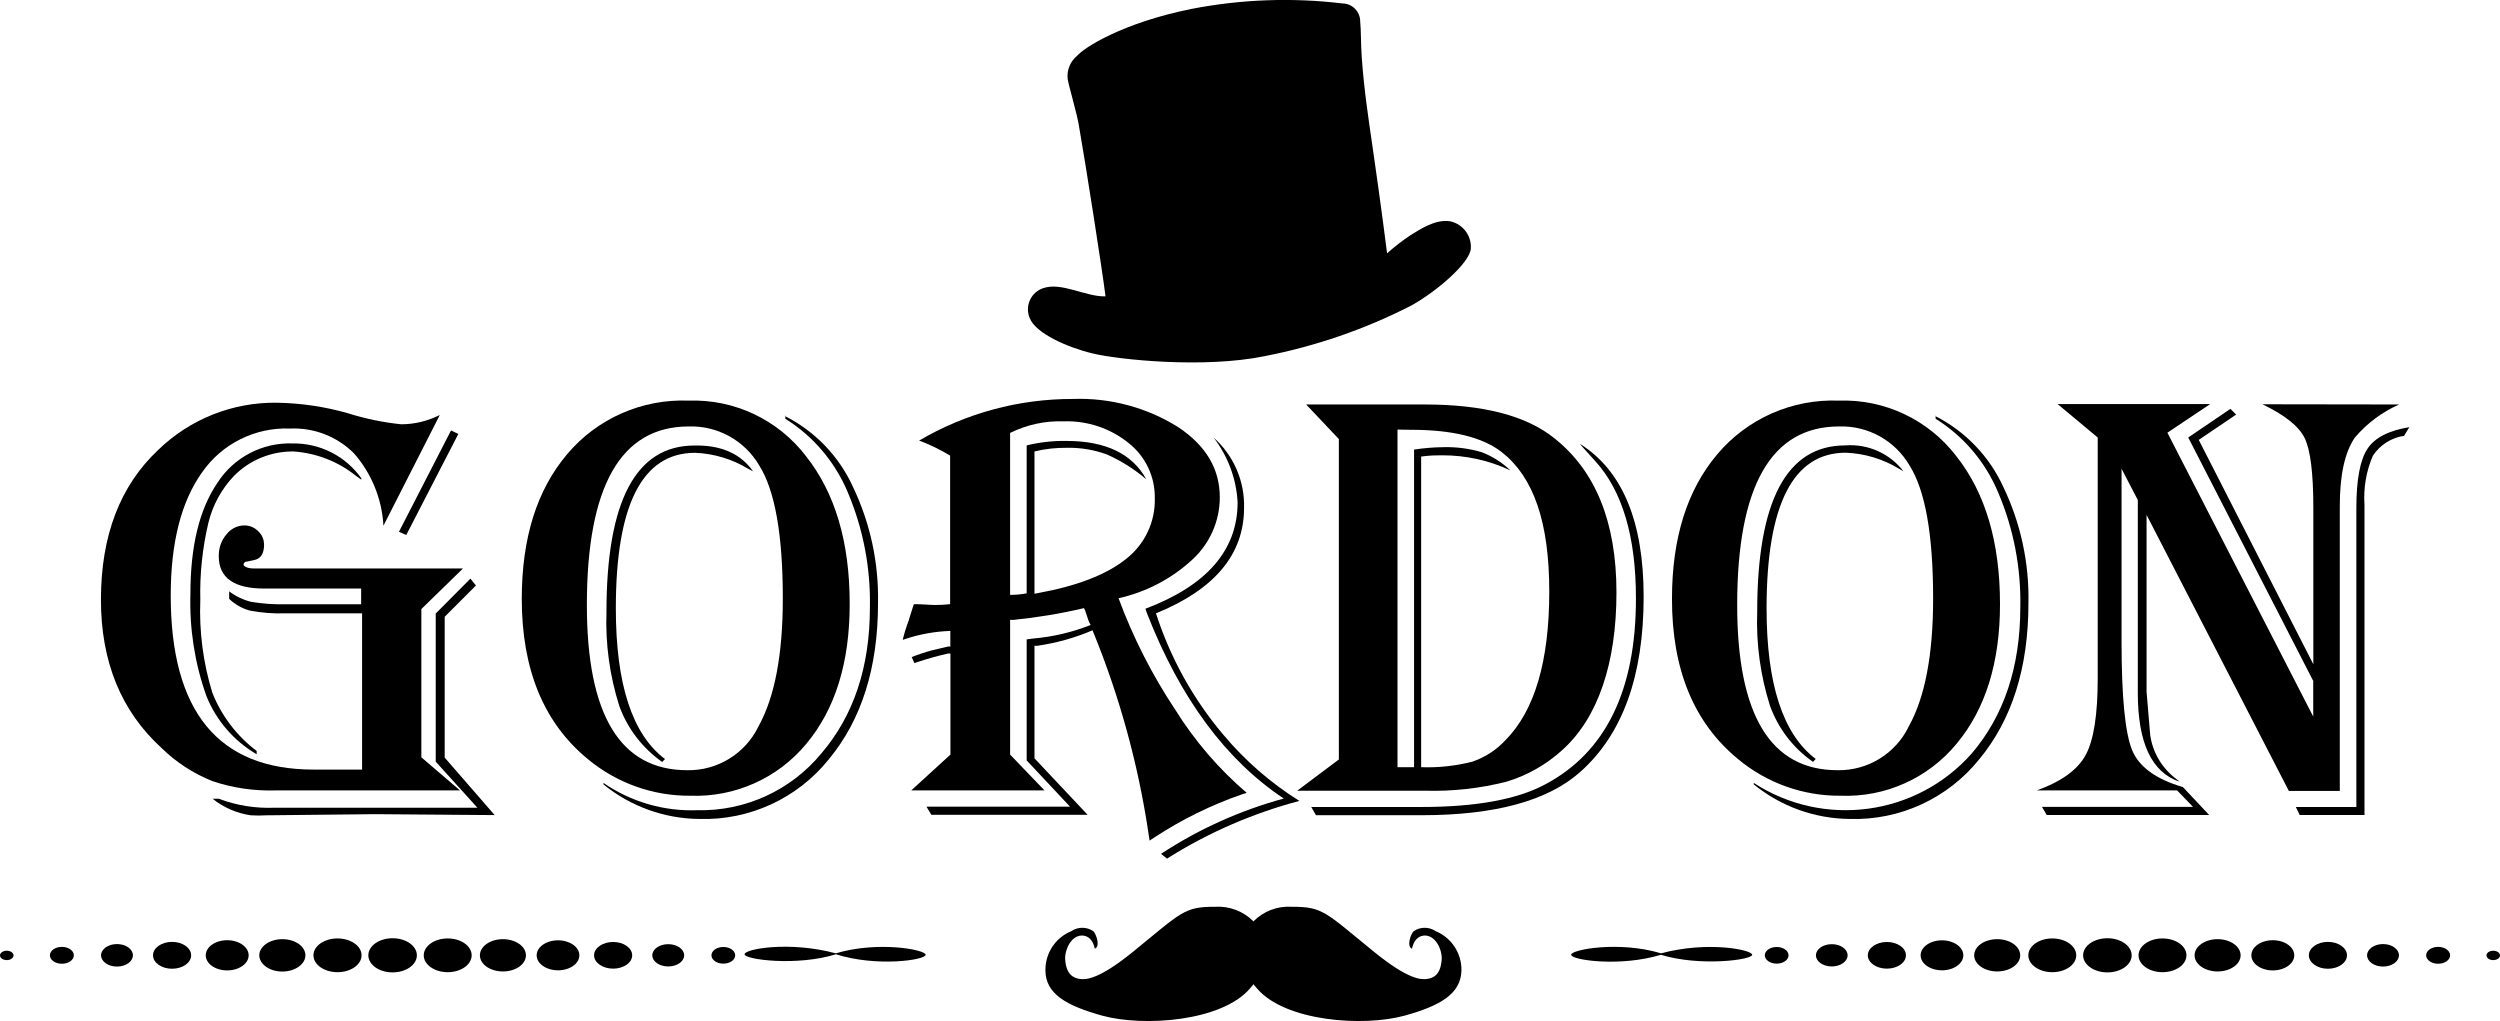
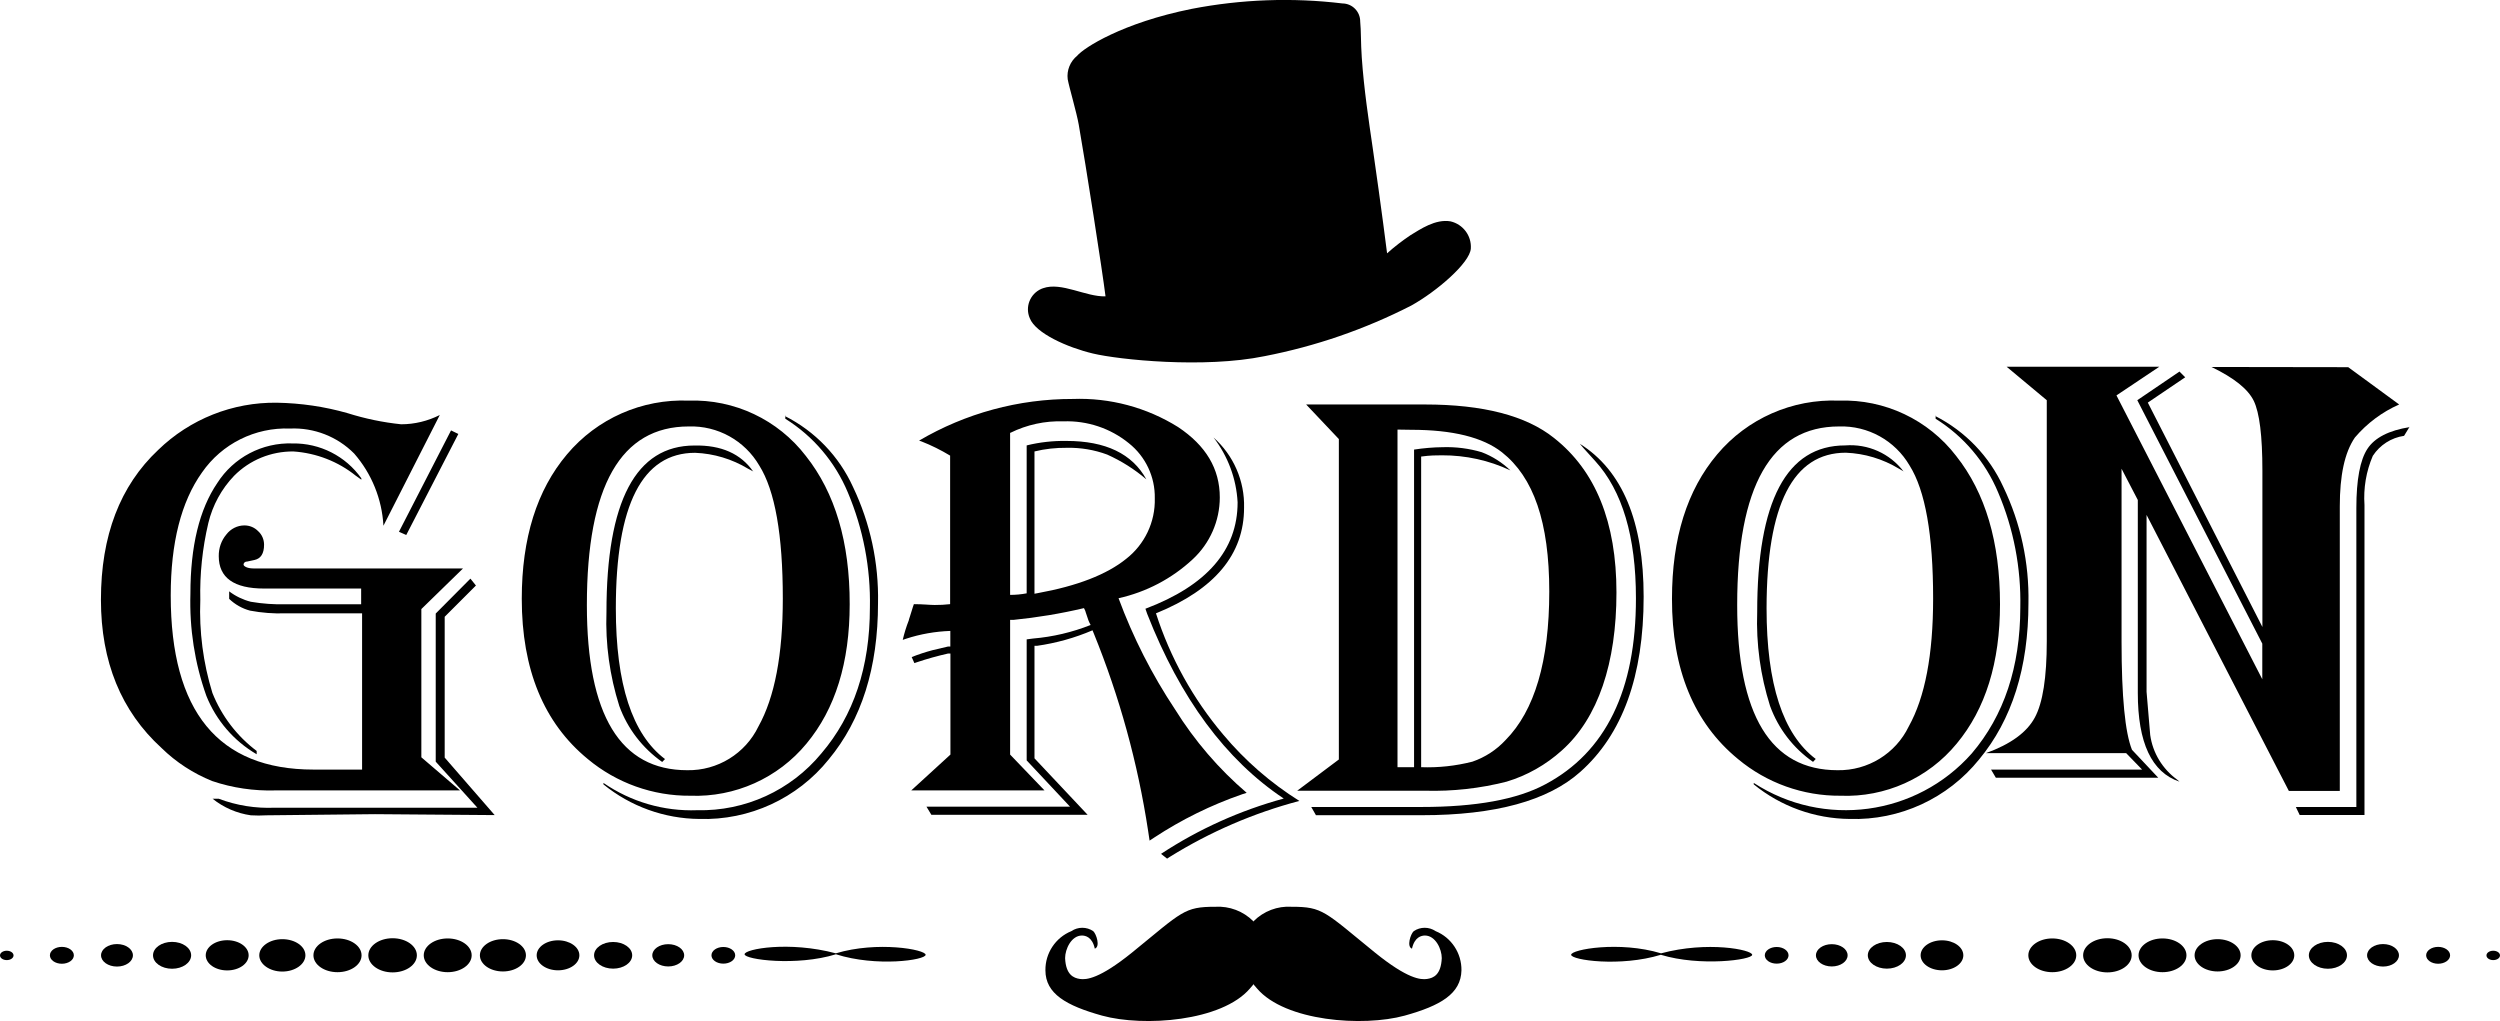
<svg xmlns="http://www.w3.org/2000/svg" id="Layer_2" viewBox="0 0 240 98.02">
  <g id="Livello_1">
    <path d="m42.22,39.84l-5.41,10.63c-.14-2.56-1.13-5-2.81-6.93-1.62-1.63-3.85-2.5-6.15-2.4-3.36-.13-6.55,1.46-8.46,4.22-2,2.81-3,6.75-3,11.81,0,11.14,4.57,16.71,13.71,16.71h4.66v-15h-7.36c-1.14.04-2.28-.05-3.4-.26-.75-.2-1.44-.59-2-1.13v-.72c.62.47,1.33.81,2.08,1,1.12.19,2.25.27,3.39.24h7.2v-1.51h-9.32c-2.9,0-4.35-1.04-4.35-3.11-.01-.76.24-1.5.73-2.08.41-.54,1.05-.87,1.73-.87.5,0,.97.19,1.32.55.37.33.57.81.57,1.3,0,.85-.31,1.34-.93,1.47l-.7.15c-.23,0-.34.15-.34.29s.32.37.95.37h20.12l-4,3.9v14.23l3.71,3.18h-17.72c-2.06.06-4.12-.24-6.07-.9-1.81-.73-3.46-1.8-4.86-3.17-3.88-3.54-5.82-8.29-5.82-14.24,0-6.14,1.83-10.93,5.5-14.38,3.05-2.96,7.15-4.59,11.4-4.53,2.29.04,4.57.37,6.77,1,1.68.53,3.4.89,5.15,1.07,1.29,0,2.56-.31,3.71-.89Zm-7.53,6.21l-.52-.37c-1.71-1.38-3.81-2.19-6-2.34-2.14-.02-4.2.82-5.7,2.34-1.21,1.26-2.06,2.83-2.47,4.53-.57,2.42-.83,4.9-.77,7.39-.12,3.02.27,6.03,1.16,8.92.88,2.21,2.35,4.14,4.25,5.57v.32c-2.19-1.28-3.89-3.25-4.83-5.61-1.12-3.14-1.63-6.47-1.53-9.8,0-4.56.86-8.1,2.58-10.63,1.57-2.46,4.32-3.9,7.23-3.8,2.62-.04,5.09,1.21,6.6,3.35v.17-.04Zm11,10.16l-3,3v13.52l4.8,5.52-11.49-.09-10.41.11c-.5.03-1.01.03-1.51,0-1.34-.19-2.61-.74-3.67-1.59h.59c1.72.65,3.55.94,5.39.86h19.44l-4-4.42v-14.22l3.33-3.35.53.66Zm-1.69-14.55l-5,9.7-.7-.31,5-9.73.7.34Z" style="stroke-width:0px;" />
    <path d="m66.12,38.46c4.38-.15,8.57,1.83,11.24,5.31,2.81,3.54,4.22,8.28,4.21,14.23,0,5.6-1.38,10.06-4.15,13.39-2.73,3.31-6.86,5.16-11.15,5-3.59.03-7.08-1.22-9.84-3.52-4.23-3.47-6.34-8.6-6.34-15.39,0-5.82,1.45-10.44,4.34-13.86,2.89-3.44,7.2-5.34,11.69-5.16Zm0,2.48c-6.52,0-9.78,5.72-9.78,17.15,0,10.57,3.21,15.85,9.64,15.85,2.9.05,5.57-1.59,6.83-4.2,1.56-2.8,2.34-6.89,2.34-12.28,0-6.11-.75-10.37-2.26-12.77-1.4-2.4-4-3.84-6.77-3.75Zm9.23-1c2.89,1.46,5.2,3.86,6.54,6.81,1.66,3.48,2.48,7.3,2.4,11.15,0,6.2-1.58,11.2-4.73,15-3.01,3.75-7.62,5.87-12.43,5.72-3.35-.03-6.6-1.2-9.2-3.32v-.14c2.64,1.82,5.8,2.74,9,2.62,4.6.11,8.99-1.9,11.92-5.45,3.11-3.64,4.66-8.31,4.66-14,.08-3.79-.64-7.56-2.12-11.06-1.22-2.92-3.31-5.39-6-7.07v-.32l-.04.06Zm-3,5.34l-.53-.28c-1.54-.93-3.29-1.46-5.09-1.53-5.07,0-7.61,4.98-7.61,14.93,0,7.28,1.57,12.1,4.72,14.47l-.27.28c-1.89-1.33-3.33-3.2-4.12-5.38-.92-2.91-1.34-5.95-1.23-9,0-10.67,2.82-16,8.45-16,2.57-.05,4.45.79,5.64,2.5h.04Z" style="stroke-width:0px;" />
    <path d="m88.23,42.3c4.47-2.63,9.57-4.01,14.76-4,3.56-.13,7.09.81,10.11,2.7,2.66,1.77,4,4,4,6.75,0,2.26-.95,4.41-2.6,5.94-2,1.86-4.46,3.15-7.12,3.74,1.39,3.76,3.21,7.34,5.43,10.68,1.87,3,4.18,5.7,6.87,8l-.43.14c-2.98,1.03-5.82,2.43-8.45,4.16l-.44.29-.14-.93c-.99-6.51-2.74-12.87-5.22-18.97l-.12-.29c-1.7.73-3.5,1.23-5.33,1.49h-.24v10.8l5.1,5.42h-15l-.47-.78h13.78l-4.16-4.44v-11.62l.61-.08c1.9-.16,3.76-.6,5.53-1.3-.08-.14-.15-.29-.21-.44l-.28-.83c0-.06-.07-.18-.15-.35-2.23.53-4.49.9-6.77,1.13h-.32v12.93l3.3,3.44h-12.79l3.76-3.44v-9.7h-.23c-1.01.23-2.02.51-3,.84l-.23.08-.26-.58c.65-.26,1.32-.48,2-.66l1.48-.35h.23v-1.5c-1.44.05-2.88.3-4.25.75l-.32.11c.15-.64.34-1.26.58-1.87,0-.08.17-.51.4-1.3l.09-.26c.87,0,1.54.08,2,.08.49,0,.99-.02,1.48-.08v-14.26c-.88-.53-1.8-.99-2.75-1.36l-.23-.08Zm8.74-.75v15.56c.53,0,1.07-.05,1.59-.15v-14.2c1.25-.31,2.53-.45,3.82-.43,3.76,0,6.32,1.23,7.67,3.69-1.13-.97-2.4-1.77-3.76-2.38-1.24-.46-2.56-.68-3.88-.65-1.04-.01-2.09.1-3.1.35v13.66l.32-.06c3.8-.69,6.62-1.79,8.47-3.28,1.79-1.39,2.82-3.55,2.76-5.82.04-2.05-.88-4.01-2.49-5.29-1.77-1.44-4-2.18-6.28-2.1-1.76-.06-3.51.32-5.09,1.1h-.03Zm14,17.32c1.37,4.26,3.56,8.22,6.45,11.64,2.09,2.5,4.56,4.65,7.32,6.38-4.39,1.16-8.58,2.97-12.44,5.37l-.26.17-.58-.46c3.62-2.38,7.6-4.17,11.78-5.31-5.56-3.7-9.93-9.61-13.11-17.73l-.17-.49c5.9-2.23,8.85-5.63,8.85-10.22-.12-2.26-.93-4.43-2.31-6.22,1.92,1.71,3,4.18,2.93,6.75,0,4.46-2.81,7.83-8.43,10.12h-.03Z" style="stroke-width:0px;" />
    <path d="m125.39,38.83h11.4c5.58,0,9.71,1.07,12.39,3.21,4,3.15,6,8.09,6,14.84s-1.75,12.05-5.24,15.16c-1.53,1.38-3.34,2.41-5.31,3-2.55.65-5.17.94-7.8.87h-12.3l4-3v-30.76l-3.14-3.32Zm.93,39.41l-.44-.77h10.59c5.21,0,9.17-.72,11.87-2.17,5.81-3.08,8.72-9.04,8.71-17.87,0-5.91-1.3-10.3-3.91-13.17l-1.14-1.26-.34-.4c4.09,2.56,6.13,7.46,6.13,14.69,0,7.61-2.03,13.21-6.08,16.81-3.1,2.77-8.17,4.16-15.22,4.16h-10.17v-.02Zm7.84-37v32.41h1.59v-30.49c.91-.14,1.83-.22,2.75-.23,1.26-.04,2.53.12,3.74.48,1.03.39,1.97.99,2.76,1.75-2.05-.97-4.3-1.46-6.57-1.45-.5,0-1.16,0-2,.12v29.82c1.66.06,3.31-.12,4.92-.53,1.22-.42,2.31-1.13,3.18-2.07,2.8-2.83,4.2-7.58,4.2-14.26s-1.51-10.98-4.54-13.37c-1.83-1.44-4.74-2.16-8.71-2.16l-1.32-.02Z" style="stroke-width:0px;" />
    <path d="m176.55,38.46c4.38-.15,8.57,1.83,11.24,5.31,2.81,3.54,4.21,8.28,4.21,14.23,0,5.6-1.39,10.06-4.16,13.39-2.73,3.32-6.86,5.17-11.15,5-3.59.03-7.08-1.22-9.84-3.52-4.23-3.47-6.35-8.6-6.34-15.39,0-5.82,1.45-10.44,4.34-13.86,2.89-3.44,7.21-5.34,11.7-5.16Zm0,2.48c-6.52,0-9.78,5.72-9.78,17.15,0,10.57,3.21,15.85,9.64,15.85,2.9.05,5.57-1.59,6.83-4.2,1.56-2.8,2.34-6.89,2.34-12.28,0-6.11-.75-10.37-2.26-12.77-1.4-2.4-4-3.84-6.77-3.75Zm9.24-1c2.88,1.47,5.19,3.87,6.53,6.81,1.67,3.48,2.49,7.3,2.41,11.15,0,6.2-1.58,11.2-4.73,15-3.02,3.75-7.62,5.87-12.43,5.72-3.36-.03-6.61-1.2-9.21-3.32v-.14c6.71,4.37,15.62,3.17,20.93-2.83,3.1-3.64,4.65-8.31,4.66-14,.08-3.8-.64-7.57-2.13-11.06-1.22-2.92-3.31-5.39-6-7.07v-.32l-.03.06Zm-3,5.34l-.5-.29c-1.54-.93-3.29-1.46-5.09-1.53-5.07,0-7.6,4.98-7.61,14.93,0,7.28,1.57,12.1,4.72,14.47l-.26.28c-1.9-1.32-3.34-3.2-4.13-5.38-.92-2.91-1.34-5.95-1.23-9,0-10.67,2.82-16,8.45-16,2.18-.17,4.29.77,5.61,2.51h.04Z" style="stroke-width:0px;" />
-     <path d="m230.32,38.83c-1.64.72-3.09,1.81-4.25,3.17-1,1.46-1.45,3.67-1.45,6.61v27.32h-4.89l-13.66-26.5v16.98l.35,4.15c.24,1.72,1.18,3.26,2.58,4.28l.23.2c-2.67-.89-4-3.73-4-8.52v-18.52l-1.56-3v16.61c0,5.28.34,8.73,1,10.37s2.32,2.83,4.89,3.58l2.52,2.68h-15.59l-.46-.78h14.5l-1.53-1.58h-13.46c2.35-.85,3.92-1.98,4.69-3.41.77-1.42,1.15-3.87,1.15-7.33v-23.14l-3.85-3.21h14.65l-4.11,2.75,14,27.25v-3.42l-12-23.37,4.05-2.75.55.55-3.59,2.43,11,21.54v-15c0-3.35-.28-5.58-.83-6.71s-1.9-2.21-4.06-3.25l13.13.02Zm1,2.14l-.53.87c-1.23.18-2.32.88-3,1.92-.64,1.49-.91,3.11-.8,4.72v29.76h-6.22l-.37-.77h5.81v-28.71c0-2.71.36-4.6,1.06-5.67s2.06-1.77,4.07-2.09l-.02-.03Z" style="stroke-width:0px;" />
+     <path d="m230.32,38.83c-1.64.72-3.09,1.81-4.25,3.17-1,1.46-1.45,3.67-1.45,6.61v27.32h-4.89l-13.66-26.5v16.98l.35,4.15c.24,1.72,1.18,3.26,2.58,4.28l.23.2c-2.67-.89-4-3.73-4-8.52v-18.52l-1.56-3v16.61c0,5.28.34,8.73,1,10.37l2.52,2.68h-15.59l-.46-.78h14.5l-1.53-1.58h-13.46c2.35-.85,3.92-1.98,4.69-3.41.77-1.42,1.15-3.87,1.15-7.33v-23.14l-3.85-3.21h14.65l-4.11,2.75,14,27.25v-3.42l-12-23.37,4.05-2.75.55.55-3.59,2.43,11,21.54v-15c0-3.35-.28-5.58-.83-6.71s-1.9-2.21-4.06-3.25l13.13.02Zm1,2.14l-.53.87c-1.23.18-2.32.88-3,1.92-.64,1.49-.91,3.11-.8,4.72v29.76h-6.22l-.37-.77h5.81v-28.71c0-2.71.36-4.6,1.06-5.67s2.06-1.77,4.07-2.09l-.02-.03Z" style="stroke-width:0px;" />
    <ellipse cx="48.28" cy="91.71" rx="2.21" ry="1.55" style="stroke-width:0px;" />
    <ellipse cx="42.98" cy="91.71" rx="2.3" ry="1.62" style="stroke-width:0px;" />
    <ellipse cx="58.86" cy="91.71" rx="1.83" ry="1.28" style="stroke-width:0px;" />
    <ellipse cx="64.15" cy="91.71" rx="1.53" ry="1.07" style="stroke-width:0px;" />
    <ellipse cx="53.57" cy="91.71" rx="2.05" ry="1.44" style="stroke-width:0px;" />
    <ellipse cx="69.44" cy="91.71" rx="1.14" ry=".8" style="stroke-width:0px;" />
    <ellipse cx="37.69" cy="91.71" rx="2.33" ry="1.64" style="stroke-width:0px;" />
    <ellipse cx="11.23" cy="91.71" rx="1.53" ry="1.08" style="stroke-width:0px;" />
    <ellipse cx="5.94" cy="91.71" rx="1.15" ry=".81" style="stroke-width:0px;" />
    <ellipse cx=".65" cy="91.72" rx=".65" ry=".45" style="stroke-width:0px;" />
    <path d="m27.1,90.16c-1.21,0-2.21.7-2.21,1.55s1,1.56,2.21,1.56,2.22-.7,2.22-1.56-.99-1.55-2.22-1.55Z" style="stroke-width:0px;" />
    <ellipse cx="32.4" cy="91.71" rx="2.31" ry="1.62" style="stroke-width:0px;" />
    <ellipse cx="16.52" cy="91.71" rx="1.83" ry="1.29" style="stroke-width:0px;" />
    <ellipse cx="21.81" cy="91.71" rx="2.06" ry="1.45" style="stroke-width:0px;" />
    <ellipse cx="186.43" cy="91.71" rx="2.05" ry="1.44" style="stroke-width:0px;" />
    <ellipse cx="197.02" cy="91.71" rx="2.3" ry="1.62" style="stroke-width:0px;" />
    <ellipse cx="212.89" cy="91.71" rx="2.21" ry="1.55" style="stroke-width:0px;" />
    <ellipse cx="202.31" cy="91.71" rx="2.33" ry="1.64" style="stroke-width:0px;" />
    <ellipse cx="223.48" cy="91.71" rx="1.83" ry="1.29" style="stroke-width:0px;" />
    <ellipse cx="207.6" cy="91.71" rx="2.3" ry="1.62" style="stroke-width:0px;" />
    <ellipse cx="239.35" cy="91.72" rx=".65" ry=".45" style="stroke-width:0px;" />
    <ellipse cx="228.77" cy="91.71" rx="1.53" ry="1.08" style="stroke-width:0px;" />
    <ellipse cx="234.06" cy="91.71" rx="1.15" ry=".81" style="stroke-width:0px;" />
    <ellipse cx="218.19" cy="91.71" rx="2.06" ry="1.45" style="stroke-width:0px;" />
    <ellipse cx="170.56" cy="91.71" rx="1.14" ry=".8" style="stroke-width:0px;" />
    <path d="m159.46,91.52c-4-1.21-8.64-.37-8.63.14s4.71,1.19,8.61,0c3.76,1.15,8.78.49,8.77,0s-4.29-1.34-8.75-.14Z" style="stroke-width:0px;" />
    <ellipse cx="175.85" cy="91.71" rx="1.52" ry="1.07" style="stroke-width:0px;" />
    <path d="m88.86,91.66c0-.51-4.63-1.34-8.62-.14-4.48-1.2-8.76-.42-8.76.09s5,1.17,8.77,0c3.9,1.24,8.6.56,8.61.05Z" style="stroke-width:0px;" />
    <ellipse cx="181.14" cy="91.71" rx="1.83" ry="1.28" style="stroke-width:0px;" />
-     <ellipse cx="191.73" cy="91.71" rx="2.21" ry="1.55" style="stroke-width:0px;" />
    <path d="m124,87.05c3,0,3.15.45,8,4.4,3.13,2.53,4.38,2.62,5,2.53s1.34-.4,1.41-2c0-.87-.6-2.16-1.61-2.17-.34,0-1,.14-1.25,1.26-.53-.18-.14-1.41.17-1.68.63-.43,1.47-.43,2.1,0,1.52.62,2.5,2.12,2.48,3.76-.05,2.25-2,3.39-5.45,4.35-4,1.1-11.48.55-14.17-2.6-1.68-1.78-1.82-4.52-.33-6.47.96-.96,2.29-1.47,3.65-1.38Z" style="stroke-width:0px;" />
    <path d="m116.67,87.05c-3,0-3.15.45-8,4.4-3.13,2.53-4.39,2.62-5,2.53s-1.35-.4-1.42-2c0-.87.6-2.16,1.61-2.17.34,0,1,.14,1.24,1.26.55-.18.15-1.41-.15-1.68-.63-.43-1.47-.43-2.1,0-1.52.62-2.51,2.11-2.49,3.76,0,2.25,2,3.39,5.44,4.35,4,1.1,11.49.55,14.19-2.6,1.68-1.79,1.81-4.53.32-6.47-.96-.96-2.29-1.46-3.64-1.38Z" style="stroke-width:0px;" />
    <path d="m103.41,5.35c.64-.76,4.33-3.16,11-4.5,4.76-.92,9.64-1.1,14.46-.52.96.01,1.72.79,1.71,1.75h0c.09.88.05,2,.15,3.44.21,3.05.66,6,1.05,8.68.84,5.8,1.38,10.12,1.38,10.12.71-.64,1.47-1.22,2.26-1.75.9-.54,2.37-1.57,3.83-1.32,1.2.28,2.03,1.38,1.95,2.61-.09,1.38-3.29,4.13-5.73,5.48-4.44,2.27-9.17,3.9-14.06,4.85-5.84,1.2-14,.34-16.48-.25s-5.51-1.95-6.07-3.39c-.47-1.08.02-2.34,1.11-2.82.05-.02.11-.04.16-.06,1.76-.63,4.11.84,6,.78-.31-2.51-1.9-12.67-2.57-16.48-.2-1.15-.93-3.63-1.06-4.36-.11-.86.24-1.71.91-2.26Z" style="stroke-width:0px;" />
  </g>
</svg>